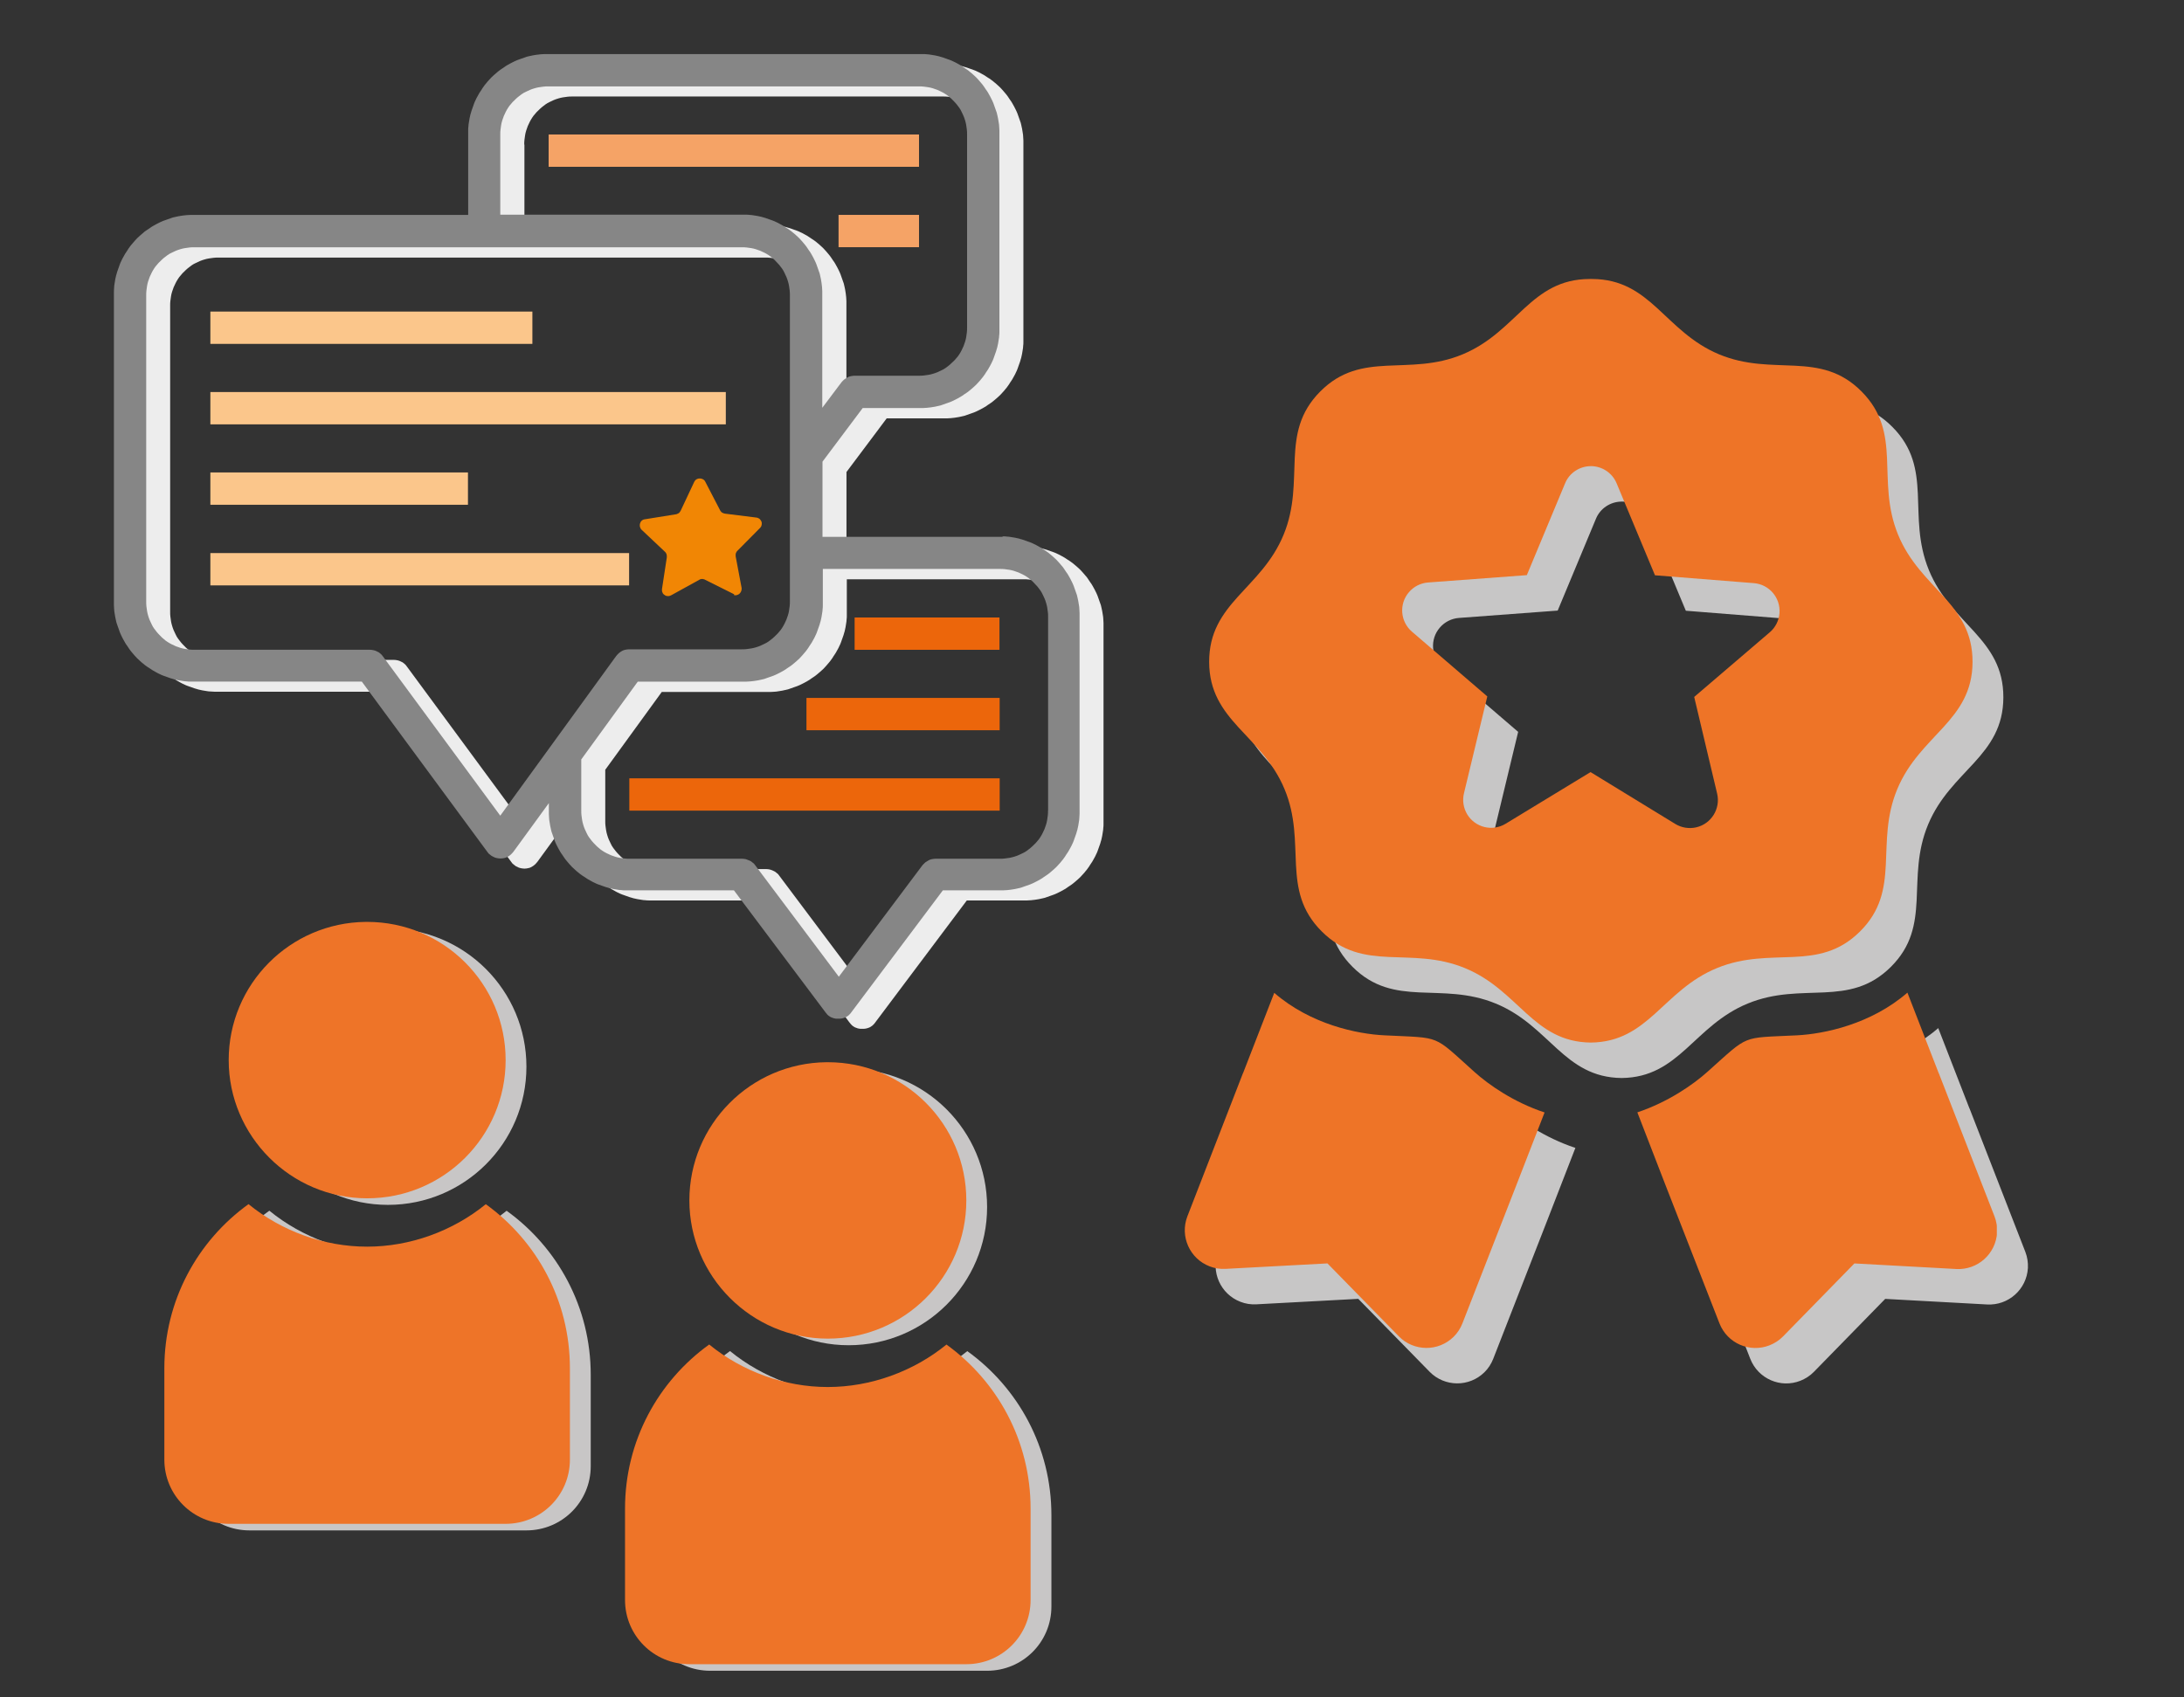
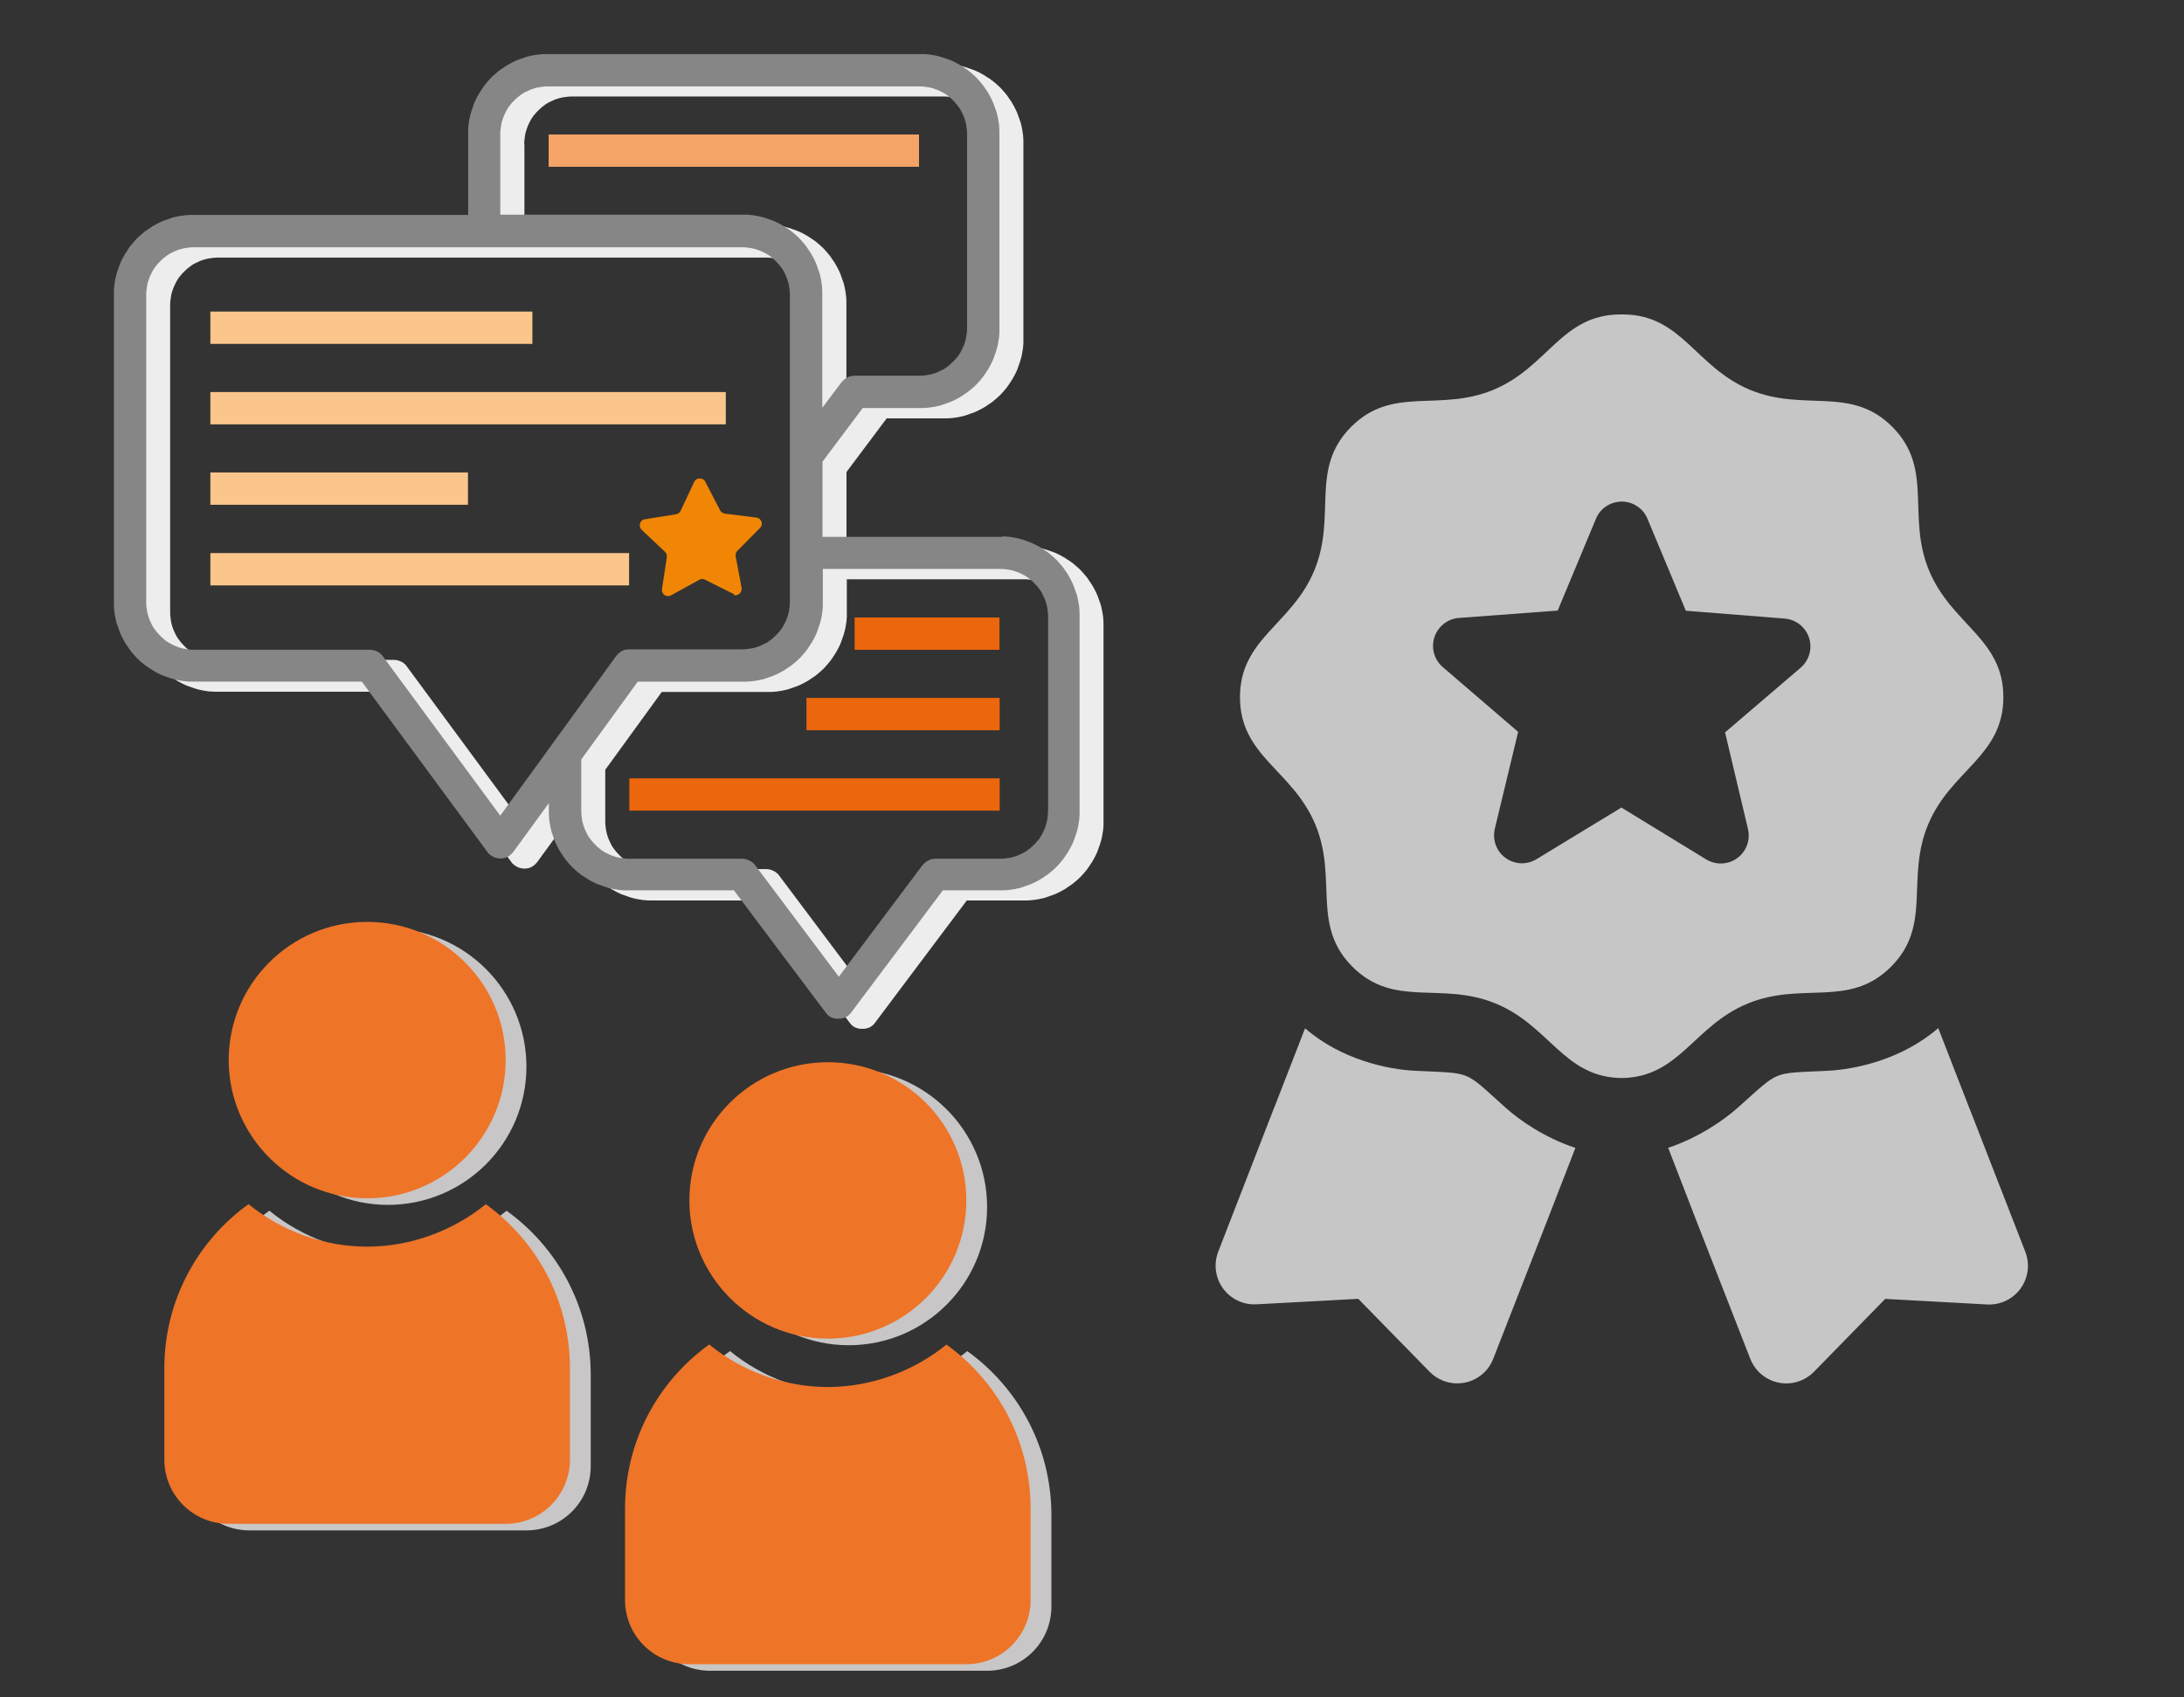
<svg xmlns="http://www.w3.org/2000/svg" id="Ebene_1" viewBox="0 0 579 450">
  <rect x="0" y="0" width="579" height="450" fill="#333333" stroke="none" />
  <defs>
    <style>.cls-1{clip-path:url(#clippath);}.cls-2{fill:none;}.cls-2,.cls-3,.cls-4,.cls-5,.cls-6,.cls-7,.cls-8,.cls-9,.cls-10,.cls-11,.cls-12{stroke-width:0px;}.cls-13{clip-path:url(#clippath-1);}.cls-14{clip-path:url(#clippath-2);}.cls-3{fill:#868686;}.cls-4{fill:#c7c6c6;}.cls-5{fill:#c8c6c6;}.cls-6{fill:#fbc68b;}.cls-7{fill:#ee7427;}.cls-8{fill:#ee7428;}.cls-9{fill:#ededed;}.cls-10{fill:#f18604;}.cls-11{fill:#ec660b;}.cls-12{fill:#f5a366;}</style>
    <clipPath id="clippath">
      <rect class="cls-2" x="169.69" y="126.85" width="32.52" height="31.23" />
    </clipPath>
    <clipPath id="clippath-1">
      <rect class="cls-2" x="180.77" y="-170.86" width="356.78" height="538" />
    </clipPath>
    <clipPath id="clippath-2">
      <rect class="cls-2" x="172.6" y="-180.26" width="356.78" height="538" />
    </clipPath>
  </defs>
  <path class="cls-12" d="M145.45,35.66h98.19v8.57h-98.19v-8.57Z" />
-   <path class="cls-12" d="M222.31,56.98h21.33v8.57h-21.33v-8.57Z" />
  <path class="cls-11" d="M226.57,163.74h38.4v8.57h-38.4v-8.57Z" />
  <path class="cls-11" d="M213.8,185.07h51.22v8.57h-51.22v-8.57Z" />
  <path class="cls-11" d="M166.84,206.39h98.19v8.57h-98.19v-8.57Z" />
  <path class="cls-6" d="M55.77,82.62h85.37v8.57H55.77v-8.57Z" />
  <path class="cls-6" d="M55.77,103.95h136.65v8.57H55.77v-8.57Z" />
  <path class="cls-6" d="M55.77,125.28h68.29v8.57H55.77v-8.57h0Z" />
  <path class="cls-6" d="M55.77,146.66h111.01v8.57H55.77v-8.57Z" />
  <path class="cls-9" d="M271.38,145.09h-46.97v-19.93l10.66-14.22h15.97c.35,0,.7-.06,1.05-.06.35-.06.7-.06,1.05-.12.35-.06.7-.12,1.05-.17s.7-.17,1.05-.23c.35-.06.7-.17.99-.29.35-.12.64-.23.99-.35.35-.12.64-.23.99-.35.35-.12.64-.29.93-.41.29-.17.64-.29.93-.47s.58-.35.93-.52c.29-.17.58-.35.87-.58.29-.17.58-.41.87-.58.29-.23.58-.41.82-.64.29-.23.52-.47.82-.7.23-.23.52-.47.76-.7s.47-.52.7-.76c.23-.23.47-.52.7-.82.23-.29.47-.52.64-.82.23-.29.41-.58.58-.87s.41-.58.58-.87.35-.58.52-.93c.17-.29.35-.64.47-.93.17-.29.29-.64.41-.93.12-.35.23-.64.35-.99.12-.35.23-.64.35-.99.12-.35.17-.7.29-.99.06-.35.17-.7.23-1.05s.12-.7.17-1.05c.06-.35.12-.7.12-1.05.06-.35.06-.7.06-1.05v-53.38c0-.35-.06-.7-.06-1.05s-.06-.7-.12-1.05-.12-.7-.17-1.05c-.06-.35-.17-.7-.23-1.05s-.17-.7-.29-.99c-.12-.35-.23-.64-.35-.99-.12-.35-.23-.64-.35-.99s-.29-.64-.41-.93c-.17-.29-.29-.64-.47-.93s-.35-.58-.52-.93c-.17-.29-.35-.58-.58-.87-.17-.29-.41-.58-.58-.87-.23-.29-.41-.58-.64-.82-.23-.29-.47-.52-.7-.82-.23-.23-.47-.52-.7-.76-.23-.23-.52-.47-.76-.7-.23-.23-.52-.47-.82-.7-.29-.23-.52-.47-.82-.64-.29-.23-.58-.41-.87-.58s-.58-.41-.87-.58-.58-.35-.93-.52c-.29-.17-.64-.35-.93-.47-.29-.17-.64-.29-.93-.41-.35-.12-.64-.23-.99-.35-.35-.12-.64-.23-.99-.35-.35-.12-.7-.17-.99-.29-.35-.06-.7-.17-1.05-.23-.35-.06-.7-.12-1.05-.17s-.7-.12-1.05-.12c-.35-.06-.7-.06-1.05-.06h-100.29c-.35,0-.7.06-1.05.06s-.7.06-1.05.12c-.35.06-.7.12-1.05.17-.35.06-.7.17-1.05.23-.35.06-.7.17-.99.29-.35.12-.64.23-.99.35-.35.12-.64.23-.99.35-.35.12-.64.29-.93.41-.29.17-.64.29-.93.47s-.58.35-.93.52c-.29.17-.58.35-.87.58-.29.17-.58.41-.87.58-.29.23-.58.41-.82.64-.29.23-.52.47-.82.7-.23.23-.52.47-.76.7-.23.23-.47.52-.7.76-.23.23-.47.52-.7.82-.23.29-.47.52-.64.82-.23.29-.41.58-.58.87s-.41.58-.58.87-.35.58-.52.93c-.17.29-.35.64-.47.93-.17.29-.29.64-.41.93-.12.35-.23.64-.35.99-.12.35-.23.64-.35.99-.12.35-.17.7-.29.99s-.17.7-.23,1.05-.12.7-.17,1.05c-.06.35-.12.7-.12,1.05-.06.35-.06.7-.06,1.05v22.38H56.82c-.35,0-.7.06-1.05.06s-.7.06-1.05.12c-.35.06-.7.12-1.05.17-.35.06-.7.17-1.05.23-.35.06-.7.17-.99.29-.35.12-.64.23-.99.35s-.64.23-.99.35-.64.29-.93.41c-.29.17-.64.29-.93.47s-.58.35-.93.52c-.29.17-.58.35-.87.58-.29.17-.58.41-.87.58-.29.23-.58.41-.82.64-.29.23-.52.47-.82.7-.23.23-.52.47-.76.7-.23.23-.47.52-.7.76-.23.23-.47.52-.7.82-.23.29-.47.52-.64.82-.23.29-.41.58-.58.87s-.41.58-.58.87-.35.58-.52.93c-.17.29-.35.64-.47.93-.17.29-.29.64-.41.93-.12.35-.23.64-.35.99-.12.35-.23.64-.35.99-.12.35-.17.7-.29.99-.06.35-.17.7-.23,1.05-.06.35-.12.7-.17,1.05-.06.35-.12.7-.12,1.05-.06.35-.06.7-.06,1.05v83.21c0,.35.06.7.06,1.05.06.35.06.7.12,1.05.06.35.12.7.17,1.05.06.35.17.7.23,1.05.06.35.17.7.29.99.12.35.23.64.35.99.12.35.23.64.35.99.12.35.29.64.41.93.17.29.29.64.47.93s.35.58.52.93c.17.29.35.58.58.87.17.29.41.58.58.87.23.29.41.58.64.82.23.29.47.52.7.82.23.23.47.52.7.76.23.23.52.47.76.7.23.23.52.47.82.7.29.23.52.47.82.64.29.23.58.41.87.58s.58.41.87.58.58.35.93.52c.29.17.64.35.93.47.29.17.64.29.93.41.35.12.64.23.99.35s.64.23.99.35.7.17.99.29c.35.06.7.17,1.05.23.35.06.7.12,1.05.17.35.06.7.12,1.05.12s.7.06,1.05.06h45.45l33.33,45.22c.17.29.41.52.7.7.23.23.52.41.82.52.29.17.58.29.93.35s.64.12.99.12.64-.06.99-.12.64-.17.93-.35c.29-.17.58-.35.82-.58s.47-.47.7-.76l9.38-12.88v2.86c0,.35.06.7.06,1.05.06.35.06.7.12,1.05.06.35.12.7.17,1.05.06.35.17.7.23,1.05.06.35.17.7.29.99.12.35.23.64.35.99s.23.64.35.99.29.64.41.93c.17.29.29.64.47.93s.35.58.52.93c.17.29.35.58.58.87.17.29.41.58.58.87.23.29.41.58.64.82.23.29.47.52.7.82.23.23.47.52.7.76.23.23.52.47.76.7.23.23.52.47.82.7.29.23.52.47.82.64.29.23.58.41.87.58s.58.41.87.58.58.35.93.52c.29.17.64.35.93.47.29.17.64.29.93.41.35.12.64.23.99.35s.64.23.99.35.7.17.99.29c.35.06.7.17,1.05.23.35.06.7.12,1.05.17.35.06.7.12,1.05.12.35.06.7.06,1.05.06h28.79l24.36,32.46c.12.12.23.23.29.35.12.12.23.23.35.35.12.12.23.17.41.29.12.12.29.17.41.23.17.06.29.12.47.17.17.06.29.12.47.12.17.06.35.06.47.06h.93c.17,0,.35-.06.47-.06.17-.06.29-.06.47-.12s.29-.12.47-.17c.17-.06.29-.17.41-.23.12-.12.29-.17.41-.29s.23-.23.35-.35c.12-.12.23-.23.29-.35l24.36-32.46h15.97c.35,0,.7-.06,1.05-.06.35-.06.7-.06,1.05-.12.35-.06.7-.12,1.05-.17.35-.06.7-.17,1.05-.23.35-.06.7-.17.99-.29.35-.12.64-.23.99-.35s.64-.23.99-.35.64-.29.93-.41c.29-.17.64-.29.93-.47s.58-.35.93-.52c.29-.17.58-.35.87-.58.29-.17.58-.41.87-.58.29-.23.58-.41.82-.64.29-.23.52-.47.82-.7.23-.23.52-.47.76-.7.23-.23.47-.52.7-.76.23-.23.47-.52.7-.82.23-.29.47-.52.64-.82.23-.29.41-.58.58-.87s.41-.58.58-.87.35-.58.52-.93c.17-.29.35-.64.47-.93.17-.29.29-.64.41-.93.12-.35.23-.64.35-.99s.23-.64.35-.99.17-.7.29-.99c.06-.35.17-.7.23-1.05.06-.35.12-.7.17-1.05.06-.35.12-.7.12-1.05.06-.35.06-.7.06-1.05v-53.32c0-.35-.06-.7-.06-1.05s-.06-.7-.12-1.05c-.06-.35-.12-.7-.17-1.05-.06-.35-.17-.7-.23-1.05-.06-.35-.17-.7-.29-.99-.12-.35-.23-.64-.35-.99-.12-.35-.23-.64-.35-.99-.12-.35-.29-.64-.41-.93-.17-.29-.29-.64-.47-.93s-.35-.58-.52-.93c-.17-.29-.35-.58-.58-.87-.17-.29-.41-.58-.58-.87s-.41-.58-.64-.82c-.23-.29-.47-.52-.7-.82-.23-.23-.47-.52-.7-.76-.23-.23-.52-.47-.76-.7s-.52-.47-.82-.7-.52-.47-.82-.64c-.29-.23-.58-.41-.87-.58s-.58-.41-.87-.58-.58-.35-.93-.52c-.29-.17-.64-.35-.93-.47-.29-.17-.64-.29-.93-.41-.35-.12-.64-.23-.99-.35-.35-.12-.64-.23-.99-.35-.35-.12-.7-.17-.99-.29s-.7-.17-1.05-.23c-.35-.06-.7-.12-1.05-.17-.35-.06-.7-.12-1.05-.12-.35-.06-.7-.06-1.05-.06-.17.17-.52.17-.87.17ZM138.98,38.34c0-.41,0-.82.06-1.28.06-.41.12-.82.17-1.22.06-.41.17-.82.29-1.22.12-.41.29-.82.41-1.17.17-.41.35-.76.52-1.11.17-.35.41-.76.64-1.11.23-.35.47-.7.76-.99.29-.35.52-.64.87-.93.29-.29.58-.58.93-.87s.64-.52.99-.76.7-.47,1.11-.64c.35-.17.76-.35,1.11-.52.41-.17.76-.29,1.17-.41s.82-.23,1.22-.29.82-.12,1.22-.17c.41-.06.82-.06,1.28-.06h98.3c.41,0,.82,0,1.28.06.41.06.82.12,1.22.17.41.06.82.17,1.22.29.41.12.82.29,1.17.41.41.17.76.35,1.11.52.35.17.76.41,1.11.64.35.23.7.47.99.76.35.29.64.52.93.87.29.29.58.58.87.93s.52.64.76.99c.23.35.47.7.64,1.11.17.35.35.76.52,1.11.17.41.29.76.41,1.17s.23.82.29,1.22.12.82.17,1.22.06.82.06,1.28v51.22c0,.41,0,.82-.06,1.28s-.12.82-.17,1.22-.17.82-.29,1.22c-.12.41-.29.82-.41,1.17-.17.41-.35.76-.52,1.11-.17.35-.41.76-.64,1.11-.23.35-.47.7-.76.99-.29.35-.52.64-.87.93s-.58.58-.93.87-.64.52-.99.76c-.35.23-.7.47-1.11.64-.35.17-.76.35-1.11.52-.41.17-.76.29-1.17.41s-.82.23-1.22.29c-.41.06-.82.12-1.22.17s-.82.06-1.28.06h-17.07c-.35,0-.64.06-.99.12-.35.06-.64.17-.93.35s-.58.35-.82.52-.47.47-.7.7l-5.13,6.82v-30.94c0-.35-.06-.7-.06-1.05-.06-.35-.06-.7-.12-1.05-.06-.35-.12-.7-.17-1.05-.06-.35-.17-.7-.23-1.05-.06-.35-.17-.7-.29-.99-.12-.35-.23-.64-.35-.99-.12-.35-.23-.64-.35-.99-.12-.35-.29-.64-.41-.93-.17-.29-.29-.64-.47-.93s-.35-.58-.52-.93c-.17-.29-.35-.58-.58-.87-.17-.29-.41-.58-.58-.87-.23-.29-.41-.58-.64-.82-.23-.29-.47-.52-.7-.82-.23-.23-.47-.52-.7-.76s-.52-.47-.76-.7c-.23-.23-.52-.47-.82-.7-.29-.23-.52-.47-.82-.64s-.58-.41-.87-.58-.58-.41-.87-.58-.58-.35-.93-.52c-.29-.17-.64-.35-.93-.47-.29-.17-.64-.29-.93-.41-.35-.12-.64-.23-.99-.35-.35-.12-.64-.23-.99-.35-.35-.12-.7-.17-.99-.29-.35-.06-.7-.17-1.05-.23s-.7-.12-1.05-.17c-.35-.06-.7-.12-1.05-.12s-.7-.06-1.05-.06h-65.09v-21.27h-.06ZM138.98,218.98l-31.12-42.25c-.17-.29-.41-.52-.7-.76-.23-.23-.52-.41-.82-.52-.29-.17-.64-.29-.93-.35-.35-.06-.64-.12-.99-.12h-46.56c-.41,0-.82,0-1.28-.06-.41-.06-.82-.12-1.22-.17-.41-.06-.82-.17-1.22-.29s-.82-.29-1.17-.41c-.41-.17-.76-.35-1.11-.52s-.76-.41-1.11-.64-.7-.47-.99-.76c-.35-.29-.64-.52-.93-.87-.29-.29-.58-.58-.87-.93s-.52-.64-.76-.99-.47-.7-.64-1.11c-.17-.35-.35-.76-.52-1.11-.17-.41-.29-.76-.41-1.17s-.23-.82-.29-1.22-.12-.82-.17-1.22c-.06-.41-.06-.82-.06-1.28v-81.17c0-.41,0-.82.06-1.28.06-.41.12-.82.17-1.22s.17-.82.29-1.22.29-.82.41-1.17c.17-.41.35-.76.52-1.11s.41-.76.64-1.11.47-.7.76-.99c.29-.35.52-.64.87-.93.29-.29.58-.58.93-.87s.64-.52.99-.76.7-.47,1.11-.64c.35-.17.76-.35,1.11-.52.41-.17.76-.29,1.17-.41s.82-.23,1.22-.29.82-.12,1.22-.17c.41-.06.82-.06,1.28-.06h145.15c.41,0,.82,0,1.28.06.41.06.82.12,1.22.17s.82.17,1.22.29c.41.12.82.29,1.17.41.41.17.76.35,1.11.52.35.17.76.41,1.11.64.35.23.7.47.99.76.35.29.64.52.93.87s.58.58.87.93.52.64.76.99c.23.35.47.7.64,1.11.17.35.35.76.52,1.11.17.41.29.76.41,1.17s.23.82.29,1.22.12.82.17,1.22.06.82.06,1.28v81.11c0,.41,0,.82-.06,1.28-.06.41-.12.82-.17,1.22s-.17.82-.29,1.22-.29.82-.41,1.17c-.17.41-.35.76-.52,1.11-.17.35-.41.76-.64,1.11-.23.35-.47.7-.76.99-.29.35-.52.64-.87.93-.29.29-.58.58-.93.87s-.64.52-.99.76c-.35.23-.7.47-1.11.64-.35.17-.76.35-1.11.52-.41.17-.76.29-1.17.41s-.82.23-1.22.29c-.41.06-.82.12-1.22.17-.41.06-.82.06-1.28.06h-29.89c-.35,0-.64.06-.99.12s-.64.17-.93.35c-.29.17-.58.35-.82.58s-.47.47-.7.76l-30.71,42.25ZM284.2,217.7c0,.41,0,.82-.06,1.28-.06.41-.12.82-.17,1.22-.06.41-.17.82-.29,1.22s-.29.82-.41,1.17c-.17.41-.35.76-.52,1.11s-.41.76-.64,1.11-.47.7-.76.99c-.29.35-.52.64-.87.93-.29.29-.58.58-.93.87s-.64.52-.99.76-.7.47-1.11.64c-.35.17-.76.35-1.11.52-.41.17-.76.29-1.17.41s-.82.23-1.22.29-.82.12-1.22.17c-.41.06-.82.06-1.28.06h-17.07c-.35,0-.64.06-.99.12-.35.06-.64.17-.93.35-.29.17-.58.35-.82.52-.23.23-.47.47-.7.7l-22.2,29.6-22.2-29.6c-.17-.29-.41-.52-.7-.7-.23-.23-.52-.41-.82-.52-.29-.17-.58-.23-.93-.35-.35-.06-.64-.12-.99-.12h-29.89c-.41,0-.82,0-1.28-.06-.41-.06-.82-.12-1.22-.17-.41-.06-.82-.17-1.22-.29s-.82-.29-1.17-.41c-.41-.17-.76-.35-1.11-.52s-.76-.41-1.11-.64-.7-.47-.99-.76c-.35-.29-.64-.52-.93-.87-.29-.29-.58-.58-.87-.93s-.52-.64-.76-.99-.47-.7-.64-1.11c-.17-.35-.35-.76-.52-1.11-.17-.41-.29-.76-.41-1.17s-.23-.82-.29-1.22-.12-.82-.17-1.22c-.06-.41-.06-.82-.06-1.28v-13.58l14.98-20.63h28.79c.35,0,.7-.06,1.05-.06s.7-.06,1.05-.12.7-.12,1.05-.17c.35-.06.7-.17,1.05-.23s.7-.17.99-.29c.35-.12.64-.23.99-.35.35-.12.64-.23.99-.35.35-.12.64-.29.93-.41.29-.17.64-.29.93-.47s.58-.35.93-.52c.29-.17.58-.35.87-.58.29-.17.58-.41.87-.58.29-.23.58-.41.82-.64.29-.23.52-.47.82-.7.23-.23.52-.47.76-.7.23-.23.47-.52.7-.76s.47-.52.7-.82.47-.52.64-.82c.23-.29.41-.58.58-.87s.41-.58.58-.87.35-.58.52-.93c.17-.29.35-.64.47-.93.17-.29.29-.64.41-.93.12-.35.23-.64.35-.99.12-.35.23-.64.35-.99.12-.35.17-.7.29-.99.06-.35.17-.7.23-1.05.06-.35.12-.7.17-1.05.06-.35.12-.7.12-1.05.06-.35.06-.7.06-1.05v-9.61h46.97c.41,0,.82,0,1.28.06.41.06.82.12,1.22.17s.82.17,1.22.29.82.29,1.17.41c.41.17.76.35,1.11.52.35.17.76.41,1.11.64.35.23.7.47.99.76.35.29.64.52.93.87s.58.58.87.93.52.64.76.99c.23.35.47.7.64,1.11.17.35.35.76.52,1.11.17.41.29.76.41,1.17s.23.82.29,1.22.12.82.17,1.22c.06.41.06.82.06,1.28v51.34h0Z" />
  <path class="cls-3" d="M265.02,142.35h-46.97v-19.93l10.66-14.22h15.97c.35,0,.7-.06,1.05-.06.35-.06.7-.06,1.05-.12.35-.06.7-.12,1.05-.17s.7-.17,1.05-.23.7-.17.99-.29c.35-.12.64-.23.99-.35.35-.12.64-.23.99-.35.35-.12.64-.29.93-.41.29-.17.64-.29.93-.47s.58-.35.93-.52c.29-.17.58-.35.87-.58.29-.17.58-.41.87-.58.29-.23.58-.41.82-.64.29-.23.52-.47.82-.7.23-.23.52-.47.76-.7.23-.23.47-.52.7-.76.23-.23.47-.52.7-.82s.47-.52.64-.82c.23-.29.41-.58.58-.87s.41-.58.58-.87.35-.58.52-.93c.17-.29.35-.64.47-.93.17-.29.29-.64.41-.93.12-.35.23-.64.35-.99.12-.35.23-.64.35-.99.12-.35.17-.7.29-.99.06-.35.17-.7.23-1.05s.12-.7.17-1.05c.06-.35.12-.7.12-1.05.06-.35.06-.7.06-1.05v-53.32c0-.35-.06-.7-.06-1.05s-.06-.7-.12-1.05-.12-.7-.17-1.05c-.06-.35-.17-.7-.23-1.05-.06-.35-.17-.7-.29-.99-.12-.35-.23-.64-.35-.99s-.23-.64-.35-.99c-.12-.35-.29-.64-.41-.93-.17-.29-.29-.64-.47-.93s-.35-.58-.52-.93c-.17-.29-.35-.58-.58-.87-.17-.29-.41-.58-.58-.87-.23-.29-.41-.58-.64-.82-.23-.29-.47-.52-.7-.82-.23-.23-.47-.52-.7-.76s-.52-.47-.76-.7c-.23-.23-.52-.47-.82-.7s-.52-.47-.82-.64-.58-.41-.87-.58-.58-.41-.87-.58-.58-.35-.93-.52c-.29-.17-.64-.35-.93-.47-.29-.17-.64-.29-.93-.41-.35-.12-.64-.23-.99-.35-.35-.12-.64-.23-.99-.35-.35-.12-.7-.17-.99-.29-.35-.06-.7-.17-1.05-.23s-.7-.12-1.05-.17c-.35-.06-.7-.12-1.05-.12-.35-.06-.7-.06-1.05-.06h-100.29c-.35,0-.7.06-1.05.06-.35.06-.7.06-1.05.12-.35.06-.7.12-1.05.17-.35.06-.7.17-1.05.23-.35.06-.7.17-.99.29-.35.12-.64.23-.99.35s-.64.23-.99.35-.64.29-.93.41c-.29.17-.64.29-.93.47-.29.17-.58.35-.93.52-.29.17-.58.35-.87.58-.29.17-.58.41-.87.58-.29.23-.58.41-.82.64-.29.23-.52.47-.82.7-.23.23-.52.47-.76.7s-.47.52-.7.76c-.23.23-.47.52-.7.82-.23.29-.47.52-.64.82-.23.29-.41.58-.58.87s-.41.58-.58.87-.35.58-.52.93c-.17.29-.35.64-.47.93-.17.29-.29.64-.41.93-.12.35-.23.64-.35.99s-.23.64-.35.99-.17.7-.29.99c-.06.35-.17.7-.23,1.05s-.12.7-.17,1.05c-.06.35-.12.7-.12,1.05-.06.35-.06.7-.06,1.05v22.38H50.47c-.35,0-.7.06-1.05.06-.35.06-.7.06-1.05.12-.35.06-.7.12-1.05.17-.35.06-.7.17-1.05.23-.35.06-.7.17-.99.29-.35.12-.64.23-.99.35s-.64.23-.99.35-.64.29-.93.41c-.29.17-.64.29-.93.47s-.58.35-.93.52c-.29.17-.58.35-.87.58-.29.17-.58.41-.87.58s-.58.41-.82.64c-.29.23-.52.47-.82.7-.23.23-.52.47-.76.7-.23.23-.47.52-.7.76s-.47.52-.7.82-.47.52-.64.82c-.23.29-.41.58-.58.87s-.41.58-.58.87-.35.58-.52.93c-.17.29-.35.64-.47.93-.17.29-.29.64-.41.93-.12.35-.23.64-.35.99-.12.35-.23.64-.35.99-.12.35-.17.7-.29.99-.06.35-.17.7-.23,1.05-.06.35-.12.7-.17,1.05-.06.35-.12.7-.12,1.05s-.06.7-.06,1.05v83.21c0,.35.06.7.06,1.05s.06.7.12,1.05c.06.35.12.7.17,1.05.06.35.17.7.23,1.05.06.35.17.7.29.99.12.35.23.64.35.99.12.35.23.64.35.99.12.35.29.64.41.93.17.29.29.64.47.93s.35.58.52.93c.17.29.35.58.58.87.17.29.41.58.58.87.23.29.41.58.64.82.23.29.47.52.7.82.23.23.47.52.7.76s.52.47.76.7c.23.23.52.47.82.7.29.23.52.47.82.64.29.23.58.41.87.58s.58.41.87.58.58.35.93.52c.29.17.64.35.93.47.29.17.64.29.93.41.35.12.64.23.99.35s.64.23.99.35.7.17.99.29c.35.06.7.17,1.05.23.35.06.7.12,1.05.17.35.06.7.12,1.05.12.35.06.7.06,1.05.06h45.45l33.33,45.22c.17.29.41.52.7.7.23.23.52.41.82.52.29.17.58.29.93.35s.64.12.99.12.64-.06.99-.12.64-.17.93-.35c.29-.17.58-.35.82-.58s.47-.47.7-.76l9.38-12.88v2.86c0,.35.06.7.06,1.05s.06.7.12,1.05c.06.35.12.7.17,1.05.06.35.17.7.23,1.05.06.35.17.7.29.99.12.35.23.64.35.99s.23.64.35.99.29.64.41.93c.17.29.29.64.47.93s.35.58.52.93c.17.29.35.58.58.87.17.29.41.58.58.87.23.29.41.58.64.82.23.29.47.52.7.82.23.23.47.52.7.76.23.23.52.47.76.7.23.23.52.47.82.7.29.23.52.47.82.64.29.23.58.41.87.58s.58.41.87.58.58.35.93.52c.29.17.64.35.93.47.29.17.64.29.93.41.35.12.64.23.99.35s.64.23.99.35.7.17.99.29c.35.06.7.17,1.05.23.35.06.7.12,1.05.17.35.06.7.12,1.05.12.35.06.7.06,1.05.06h28.79l24.36,32.46c.12.12.23.23.29.35s.23.23.35.35c.12.12.23.17.41.29.12.12.29.17.41.23.17.06.29.12.47.17.17.06.29.12.47.12.17.06.35.06.47.06h.93c.17,0,.35-.06.47-.06.17-.06.29-.06.47-.12s.29-.12.47-.17c.17-.06.29-.17.41-.23.12-.12.29-.17.41-.29s.23-.23.35-.35.23-.23.29-.35l24.36-32.46h15.97c.35,0,.7-.06,1.05-.06.35-.06.7-.06,1.05-.12.35-.06.7-.12,1.05-.17.35-.06.7-.17,1.05-.23.35-.06.7-.17.99-.29.35-.12.64-.23.99-.35s.64-.23.99-.35.64-.29.93-.41c.29-.17.64-.29.93-.47s.58-.35.93-.52c.29-.17.58-.35.87-.58.29-.17.58-.41.87-.58.29-.23.58-.41.82-.64.29-.23.52-.47.82-.7.23-.23.52-.47.76-.7.23-.23.47-.52.7-.76.23-.23.47-.52.7-.82.23-.29.47-.52.64-.82.23-.29.41-.58.58-.87s.41-.58.58-.87.35-.58.52-.93c.17-.29.35-.64.47-.93.17-.29.29-.64.41-.93.12-.35.23-.64.35-.99s.23-.64.35-.99.17-.7.29-.99c.06-.35.17-.7.23-1.05.06-.35.12-.7.17-1.05.06-.35.12-.7.12-1.05s.06-.7.06-1.05v-53.32c0-.35-.06-.7-.06-1.05s-.06-.7-.12-1.05-.12-.7-.17-1.05c-.06-.35-.17-.7-.23-1.05s-.17-.7-.29-.99c-.12-.35-.23-.64-.35-.99-.12-.35-.23-.64-.35-.99-.12-.35-.29-.64-.41-.93-.17-.29-.29-.64-.47-.93s-.35-.58-.52-.93c-.17-.29-.35-.58-.58-.87-.17-.29-.41-.58-.58-.87s-.41-.58-.64-.82c-.23-.29-.47-.52-.7-.82-.23-.23-.47-.52-.7-.76-.23-.23-.52-.47-.76-.7s-.52-.47-.82-.7-.52-.47-.82-.64c-.29-.23-.58-.41-.87-.58s-.58-.41-.87-.58-.58-.35-.93-.52c-.29-.17-.64-.35-.93-.47-.29-.17-.64-.29-.93-.41-.35-.12-.64-.23-.99-.35-.35-.12-.64-.23-.99-.35-.35-.12-.7-.17-.99-.29-.35-.06-.7-.17-1.05-.23-.35-.06-.7-.12-1.05-.17-.35-.06-.7-.12-1.05-.12-.35-.06-.7-.06-1.05-.06-.17.17-.52.12-.87.12ZM132.63,35.66c0-.41,0-.82.06-1.28.06-.41.12-.82.17-1.22.06-.41.17-.82.29-1.22.12-.41.29-.82.41-1.17.17-.41.35-.76.52-1.11s.41-.76.64-1.11.47-.7.76-.99c.29-.35.52-.64.87-.93.29-.29.58-.58.93-.87s.64-.52.99-.76.7-.47,1.11-.64c.35-.17.76-.35,1.11-.52.41-.17.76-.29,1.17-.41s.82-.23,1.22-.29.82-.12,1.22-.17c.41-.06.82-.06,1.28-.06h98.25c.41,0,.82,0,1.28.06.41.06.82.12,1.22.17.41.06.82.17,1.22.29.41.12.82.29,1.17.41.41.17.76.35,1.11.52.35.17.76.41,1.11.64.35.23.7.47.99.76.35.29.64.52.93.87.29.29.58.58.87.93s.52.64.76.99c.23.35.47.7.64,1.11.17.35.35.76.52,1.11.17.41.29.76.41,1.17s.23.82.29,1.22c.06.41.12.82.17,1.22.06.41.06.82.06,1.28v51.22c0,.41,0,.82-.06,1.28-.06.41-.12.82-.17,1.22-.06.41-.17.82-.29,1.22-.12.41-.29.82-.41,1.17-.17.41-.35.76-.52,1.11-.17.35-.41.76-.64,1.11-.23.35-.47.7-.76.99-.29.35-.52.64-.87.93s-.58.58-.93.87-.64.52-.99.76c-.35.23-.7.47-1.11.64-.35.17-.76.35-1.11.52-.41.17-.76.29-1.17.41s-.82.23-1.22.29c-.41.06-.82.12-1.22.17-.41.06-.82.06-1.28.06h-17.07c-.35,0-.64.06-.99.12-.35.06-.64.17-.93.35s-.58.35-.82.52-.47.47-.7.7l-5.13,6.82v-30.94c0-.35-.06-.7-.06-1.05-.06-.35-.06-.7-.12-1.05-.06-.35-.12-.7-.17-1.05-.06-.35-.17-.7-.23-1.05-.06-.35-.17-.7-.29-.99-.12-.35-.23-.64-.35-.99-.12-.35-.23-.64-.35-.99-.12-.35-.29-.64-.41-.93-.17-.29-.29-.64-.47-.93s-.35-.58-.52-.93c-.17-.29-.35-.58-.58-.87-.17-.29-.41-.58-.58-.87-.23-.29-.41-.58-.64-.82-.23-.29-.47-.52-.7-.82-.23-.23-.47-.52-.7-.76s-.52-.47-.76-.7c-.23-.23-.52-.47-.82-.7-.29-.23-.52-.47-.82-.64-.29-.23-.58-.41-.87-.58s-.58-.41-.87-.58-.58-.35-.93-.52c-.29-.17-.64-.35-.93-.47-.29-.17-.64-.29-.93-.41-.35-.12-.64-.23-.99-.35-.35-.12-.64-.23-.99-.35-.35-.12-.7-.17-.99-.29-.35-.06-.7-.17-1.05-.23s-.7-.12-1.05-.17c-.35-.06-.7-.12-1.05-.12-.35-.06-.7-.06-1.05-.06h-65.09v-21.27h0ZM132.63,216.3l-31.12-42.25c-.17-.29-.41-.52-.7-.76-.23-.23-.52-.41-.82-.52-.29-.17-.64-.29-.93-.35-.35-.06-.64-.12-.99-.12h-46.56c-.41,0-.82,0-1.28-.06-.41-.06-.82-.12-1.22-.17-.41-.06-.82-.17-1.22-.29s-.82-.29-1.17-.41c-.41-.17-.76-.35-1.11-.52s-.76-.41-1.11-.64-.7-.47-.99-.76c-.35-.29-.64-.52-.93-.87-.29-.29-.58-.58-.87-.93s-.52-.64-.76-.99-.47-.7-.64-1.11c-.17-.35-.35-.76-.52-1.11-.17-.41-.29-.76-.41-1.17s-.23-.82-.29-1.22-.12-.82-.17-1.22-.06-.82-.06-1.28v-81.23c0-.41,0-.82.06-1.28.06-.41.12-.82.17-1.22s.17-.82.29-1.22.29-.82.41-1.17c.17-.41.35-.76.52-1.11.17-.35.41-.76.64-1.11s.47-.7.76-.99c.29-.35.52-.64.87-.93.29-.29.58-.58.93-.87s.64-.52.99-.76.7-.47,1.11-.64c.35-.17.76-.35,1.11-.52.41-.17.76-.29,1.17-.41s.82-.23,1.22-.29.82-.12,1.22-.17c.41-.06.82-.06,1.28-.06h145.15c.41,0,.82,0,1.28.06.41.06.82.12,1.22.17s.82.17,1.22.29c.41.12.82.29,1.17.41.41.17.76.35,1.11.52.35.17.76.41,1.11.64.35.23.7.47.99.76.35.29.64.52.93.87s.58.58.87.93.52.64.76.99c.23.35.47.7.64,1.11.17.35.35.76.52,1.11.17.41.29.76.41,1.17s.23.82.29,1.22.12.82.17,1.22.06.82.06,1.28v81.11c0,.41,0,.82-.06,1.28-.06.41-.12.82-.17,1.22s-.17.82-.29,1.22-.29.82-.41,1.17c-.17.41-.35.76-.52,1.11-.17.35-.41.76-.64,1.11-.23.35-.47.7-.76.99-.29.35-.52.64-.87.93-.29.29-.58.58-.93.87s-.64.52-.99.76c-.35.23-.7.47-1.11.64-.35.17-.76.35-1.11.52-.41.17-.76.29-1.17.41s-.82.23-1.22.29-.82.12-1.22.17c-.41.06-.82.06-1.28.06h-29.89c-.35,0-.64.06-.99.12s-.64.17-.93.35c-.29.17-.58.35-.82.58s-.47.47-.7.76l-30.71,42.31ZM277.84,214.96c0,.41,0,.82-.06,1.28-.06.41-.12.82-.17,1.22-.06.41-.17.82-.29,1.22s-.29.82-.41,1.17c-.17.41-.35.76-.52,1.11s-.41.76-.64,1.11-.47.7-.76.99c-.29.35-.52.64-.87.93-.29.29-.58.58-.93.87s-.64.52-.99.76-.7.47-1.11.64c-.35.17-.76.35-1.11.52-.41.17-.76.29-1.17.41s-.82.23-1.22.29-.82.12-1.22.17c-.41.06-.82.06-1.28.06h-17.07c-.35,0-.64.06-.99.12-.35.06-.64.17-.93.35s-.58.35-.82.52c-.23.23-.47.47-.7.7l-22.2,29.6-22.2-29.6c-.17-.29-.41-.52-.7-.7-.23-.23-.52-.41-.82-.52s-.58-.23-.93-.35c-.35-.06-.64-.12-.99-.12h-29.89c-.41,0-.82,0-1.28-.06-.41-.06-.82-.12-1.22-.17-.41-.06-.82-.17-1.22-.29s-.82-.29-1.17-.41c-.41-.17-.76-.35-1.11-.52s-.76-.41-1.11-.64-.7-.47-.99-.76c-.35-.29-.64-.52-.93-.87-.29-.29-.58-.58-.87-.93s-.52-.64-.76-.99-.47-.7-.64-1.11c-.17-.35-.35-.76-.52-1.11-.17-.41-.29-.76-.41-1.17s-.23-.82-.29-1.22-.12-.82-.17-1.22-.06-.82-.06-1.28v-13.58l14.98-20.63h28.79c.35,0,.7-.06,1.05-.06.35-.06.7-.06,1.05-.12s.7-.12,1.05-.17c.35-.06.7-.17,1.05-.23s.7-.17.99-.29c.35-.12.64-.23.99-.35.35-.12.64-.23.99-.35.35-.12.64-.29.93-.41.29-.17.64-.29.93-.47s.58-.35.93-.52c.29-.17.58-.35.87-.58.29-.17.58-.41.87-.58.29-.23.58-.41.82-.64.29-.23.52-.47.82-.7.23-.23.52-.47.76-.7.23-.23.47-.52.7-.76s.47-.52.7-.82.47-.52.64-.82c.23-.29.41-.58.58-.87s.41-.58.58-.87.35-.58.52-.93c.17-.29.35-.64.47-.93.17-.29.29-.64.41-.93.12-.35.23-.64.35-.99.12-.35.23-.64.35-.99.12-.35.17-.7.29-.99.06-.35.17-.7.23-1.05.06-.35.12-.7.17-1.05.06-.35.12-.7.12-1.05.06-.35.06-.7.06-1.05v-9.61h46.97c.41,0,.82,0,1.28.06.41.06.82.12,1.22.17s.82.17,1.22.29.82.29,1.17.41c.41.17.76.35,1.11.52.35.17.76.41,1.11.64.35.23.7.47.99.76.35.29.64.52.93.87s.58.58.87.93.52.64.76.99c.23.35.47.7.64,1.11.17.35.35.76.52,1.11.17.41.29.76.41,1.17s.23.82.29,1.22c.06.41.12.82.17,1.22.06.41.06.82.06,1.28v51.34h0Z" />
  <g class="cls-1">
    <path class="cls-10" d="M194.46,157.5l-7.58-3.79c-.12-.06-.23-.12-.35-.12-.12-.06-.23-.06-.41-.06-.12,0-.23,0-.41.06-.12.06-.23.06-.35.17l-7.4,4.08c-.12.06-.29.12-.41.17-.17.06-.29.06-.47.06s-.29-.06-.47-.06c-.12-.06-.29-.12-.41-.23-.12-.06-.23-.17-.35-.29s-.17-.23-.23-.41c-.06-.12-.12-.29-.12-.41v-.47l1.28-8.39v-.41c0-.12-.06-.23-.06-.41-.06-.12-.12-.23-.17-.35-.06-.12-.17-.23-.23-.29l-6.18-5.83c-.12-.12-.23-.23-.29-.35-.06-.12-.12-.29-.17-.41-.06-.17-.06-.29-.06-.47s0-.29.06-.47c.06-.12.12-.29.17-.41.06-.12.17-.23.29-.35.12-.12.23-.17.35-.23.12-.06.29-.12.41-.12l8.33-1.34c.12,0,.23-.06.35-.12l.35-.17c.12-.06.17-.17.29-.29.06-.12.17-.23.23-.35l3.61-7.69c.06-.12.17-.29.23-.35.12-.12.23-.23.35-.29s.29-.17.41-.17c.12-.06.29-.06.47-.06s.29,0,.47.06.29.12.41.17.23.17.35.29.17.23.23.35l3.9,7.52c.06.12.12.23.23.35.06.12.17.17.29.29.12.06.23.12.35.17.12.06.23.06.41.12l8.39,1.05c.17,0,.29.06.41.12.12.06.29.12.41.23s.23.23.29.35c.06.12.17.23.23.41.06.12.06.29.06.47s0,.29-.06.47-.06.29-.17.41c-.06.12-.17.23-.29.35l-5.94,6c-.12.12-.17.17-.23.29-.06.12-.12.23-.17.35-.06.12-.06.23-.06.41v.41l1.57,8.33c0,.17.06.29,0,.47,0,.17-.06.29-.12.47-.06.12-.12.29-.23.41s-.17.23-.29.29c-.12.12-.23.17-.41.23-.12.06-.29.12-.47.12h-.47c.12-.23,0-.23-.17-.35Z" />
  </g>
  <g class="cls-13">
    <path class="cls-4" d="M429.59,83.38c-15.64.05-19.17,13.92-33.61,19.96-14.43,6.04-26.78-1.22-37.81,9.88-11.03,11.1-3.75,23.46-9.69,37.94-5.93,14.48-19.79,18.11-19.75,33.78.05,15.67,13.93,19.23,19.97,33.68,6.03,14.45-1.2,26.75,9.9,37.79,11.09,11.02,23.42,3.75,37.9,9.69,14.36,5.89,18.06,19.6,33.41,19.76,15.35-.16,19.1-13.87,33.46-19.76,14.48-5.94,26.8,1.33,37.9-9.69s3.86-23.34,9.9-37.79c6.04-14.44,19.89-18.02,19.94-33.68s-13.81-19.28-19.75-33.78c-5.93-14.49,1.36-26.85-9.66-37.94-11.01-11.11-23.4-3.84-37.83-9.88-14.43-6.05-17.99-19.91-33.63-19.96h-.68ZM429.9,133c3,0,5.73,1.8,6.87,4.58l10.16,24.37,26.2,2.08c4.08.32,7.13,3.89,6.81,7.98-.16,1.97-1.09,3.8-2.59,5.07l-20.02,17.13,6.08,25.64c.94,3.98-1.53,7.99-5.51,8.93-1.9.44-3.91.13-5.58-.89l-22.47-13.75-22.52,13.7c-3.51,2.13-8.06,1-10.18-2.5-1.01-1.7-1.32-3.7-.85-5.61l6.18-25.66-19.99-17.18c-3.1-2.68-3.46-7.36-.78-10.46,1.27-1.49,3.1-2.42,5.06-2.57l26.19-1.95,10.14-24.34c1.12-2.75,3.82-4.54,6.8-4.56ZM513.85,272.62c-9.66,8.38-22.04,10.95-29.26,11.32-7.71.38-10.76.3-13.36,1.38-2.56,1.05-4.7,3.2-10.38,8.28-3.87,3.47-10.49,8.05-18.6,10.77l7.38,19.08,14.39,36.88c2.08,5.28,8.01,7.88,13.28,5.81,1.33-.53,2.55-1.31,3.55-2.33l18.94-19.38,27.02,1.48c5.65.31,10.49-4.02,10.81-9.68.07-1.44-.15-2.88-.67-4.24l-14.79-38.02h-.02l-8.29-21.34ZM345.99,272.67l-8.26,21.26h-.02l-14.76,38.02c-2.03,5.29.62,11.22,5.9,13.25,1.34.53,2.78.75,4.21.67l27.03-1.45,18.94,19.36c3.98,4.03,10.46,4.08,14.51.1,1.01-1,1.81-2.22,2.33-3.56l14.39-36.88,7.39-19.05c-8.16-2.7-14.79-7.31-18.65-10.79-5.65-5.08-7.75-7.23-10.31-8.28-2.58-1.06-5.73-1-13.46-1.38-7.23-.34-19.56-2.88-29.23-11.25Z" />
  </g>
  <g class="cls-14">
-     <path class="cls-7" d="M421.42,73.98c-15.64.05-19.17,13.92-33.61,19.96-14.43,6.04-26.78-1.22-37.81,9.88-11.03,11.1-3.75,23.46-9.69,37.94-5.93,14.48-19.79,18.11-19.75,33.78.05,15.67,13.93,19.23,19.97,33.68,6.03,14.45-1.2,26.75,9.9,37.79,11.09,11.02,23.42,3.75,37.9,9.69,14.36,5.89,18.06,19.6,33.41,19.76,15.35-.16,19.1-13.87,33.46-19.76,14.48-5.94,26.8,1.33,37.9-9.69,11.1-11.02,3.86-23.34,9.9-37.79,6.04-14.44,19.89-18.02,19.94-33.68s-13.81-19.28-19.75-33.78c-5.93-14.49,1.36-26.85-9.66-37.94-11.01-11.11-23.4-3.84-37.83-9.88-14.43-6.05-17.99-19.91-33.63-19.96h-.68ZM421.72,123.6c3,0,5.73,1.8,6.87,4.58l10.16,24.37,26.2,2.08c4.08.32,7.13,3.89,6.81,7.98-.16,1.97-1.09,3.8-2.59,5.07l-20.02,17.13,6.08,25.64c.94,3.98-1.53,7.99-5.51,8.93-1.9.44-3.91.13-5.58-.89l-22.47-13.75-22.52,13.7c-3.51,2.13-8.06,1-10.18-2.5-1.01-1.7-1.32-3.7-.85-5.61l6.18-25.66-19.99-17.18c-3.1-2.68-3.46-7.36-.78-10.46,1.27-1.49,3.1-2.42,5.06-2.57l26.19-1.95,10.14-24.34c1.12-2.75,3.82-4.54,6.8-4.56ZM505.68,263.22c-9.66,8.38-22.04,10.95-29.26,11.32-7.71.38-10.76.3-13.36,1.38-2.56,1.05-4.7,3.2-10.38,8.28-3.87,3.47-10.49,8.05-18.6,10.77l7.38,19.08,14.39,36.88c2.08,5.28,8.01,7.88,13.28,5.81,1.33-.53,2.55-1.31,3.55-2.33l18.94-19.38,27.02,1.48c5.65.31,10.49-4.02,10.81-9.68.07-1.44-.15-2.88-.67-4.24l-14.79-38.02h-.02l-8.29-21.34ZM337.82,263.27l-8.26,21.26h-.02l-14.76,38.02c-2.03,5.29.62,11.22,5.9,13.25,1.34.53,2.78.75,4.21.67l27.03-1.45,18.94,19.36c3.98,4.03,10.46,4.08,14.51.1,1.01-1,1.81-2.22,2.33-3.56l14.39-36.88,7.39-19.05c-8.16-2.7-14.79-7.31-18.65-10.79-5.65-5.08-7.75-7.23-10.31-8.28-2.58-1.06-5.73-1-13.46-1.38-7.23-.34-19.56-2.88-29.23-11.25Z" />
-   </g>
+     </g>
  <path class="cls-5" d="M102.48,246.2c-20.13.21-36.34,16.55-36.34,36.65s16.43,36.65,36.71,36.65,36.71-16.41,36.71-36.65-16.43-36.65-36.71-36.65h-.37Z" />
  <path class="cls-5" d="M71.41,321.04c-13.51,9.73-22.32,25.55-22.32,43.53v24.22c0,9.42,7.61,17.03,17.05,17.03h73.42c9.44,0,17.05-7.6,17.05-17.03v-24.22c0-17.97-8.8-33.78-22.3-43.51-8.8,7.17-20.11,11.26-31.48,11.26-11.36,0-22.64-4.1-31.43-11.28Z" />
-   <path class="cls-8" d="M96.97,244.46c-20.13.21-36.34,16.55-36.34,36.65s16.43,36.65,36.71,36.65,36.71-16.41,36.71-36.65-16.43-36.65-36.71-36.65h-.37Z" />
+   <path class="cls-8" d="M96.97,244.46c-20.13.21-36.34,16.55-36.34,36.65s16.43,36.65,36.71,36.65,36.71-16.41,36.71-36.65-16.43-36.65-36.71-36.65h-.37" />
  <path class="cls-8" d="M65.89,319.3c-13.51,9.73-22.32,25.55-22.32,43.53v24.22c0,9.42,7.61,17.03,17.05,17.03h73.42c9.44,0,17.05-7.6,17.05-17.03v-24.22c0-17.97-8.8-33.78-22.3-43.51-8.8,7.17-20.11,11.26-31.48,11.26-11.36,0-22.64-4.1-31.43-11.28Z" />
  <path class="cls-5" d="M224.61,283.42c-20.13.21-36.34,16.55-36.34,36.65s16.43,36.65,36.71,36.65,36.71-16.41,36.71-36.65-16.43-36.65-36.71-36.65h-.37Z" />
  <path class="cls-5" d="M193.54,358.26c-13.51,9.73-22.32,25.55-22.32,43.53v24.22c0,9.42,7.61,17.03,17.05,17.03h73.42c9.44,0,17.05-7.6,17.05-17.03v-24.22c0-17.97-8.8-33.78-22.3-43.51-8.8,7.17-20.11,11.26-31.48,11.26-11.36,0-22.64-4.1-31.43-11.28Z" />
  <path class="cls-8" d="M219.1,281.67c-20.13.21-36.34,16.55-36.34,36.65s16.43,36.65,36.71,36.65,36.71-16.41,36.71-36.65-16.43-36.65-36.71-36.65h-.37Z" />
  <path class="cls-8" d="M188.02,356.52c-13.51,9.73-22.32,25.55-22.32,43.53v24.22c0,9.42,7.61,17.03,17.05,17.03h73.42c9.44,0,17.05-7.6,17.05-17.03v-24.22c0-17.97-8.8-33.78-22.3-43.51-8.8,7.17-20.11,11.26-31.48,11.26-11.36,0-22.64-4.1-31.43-11.28Z" />
</svg>